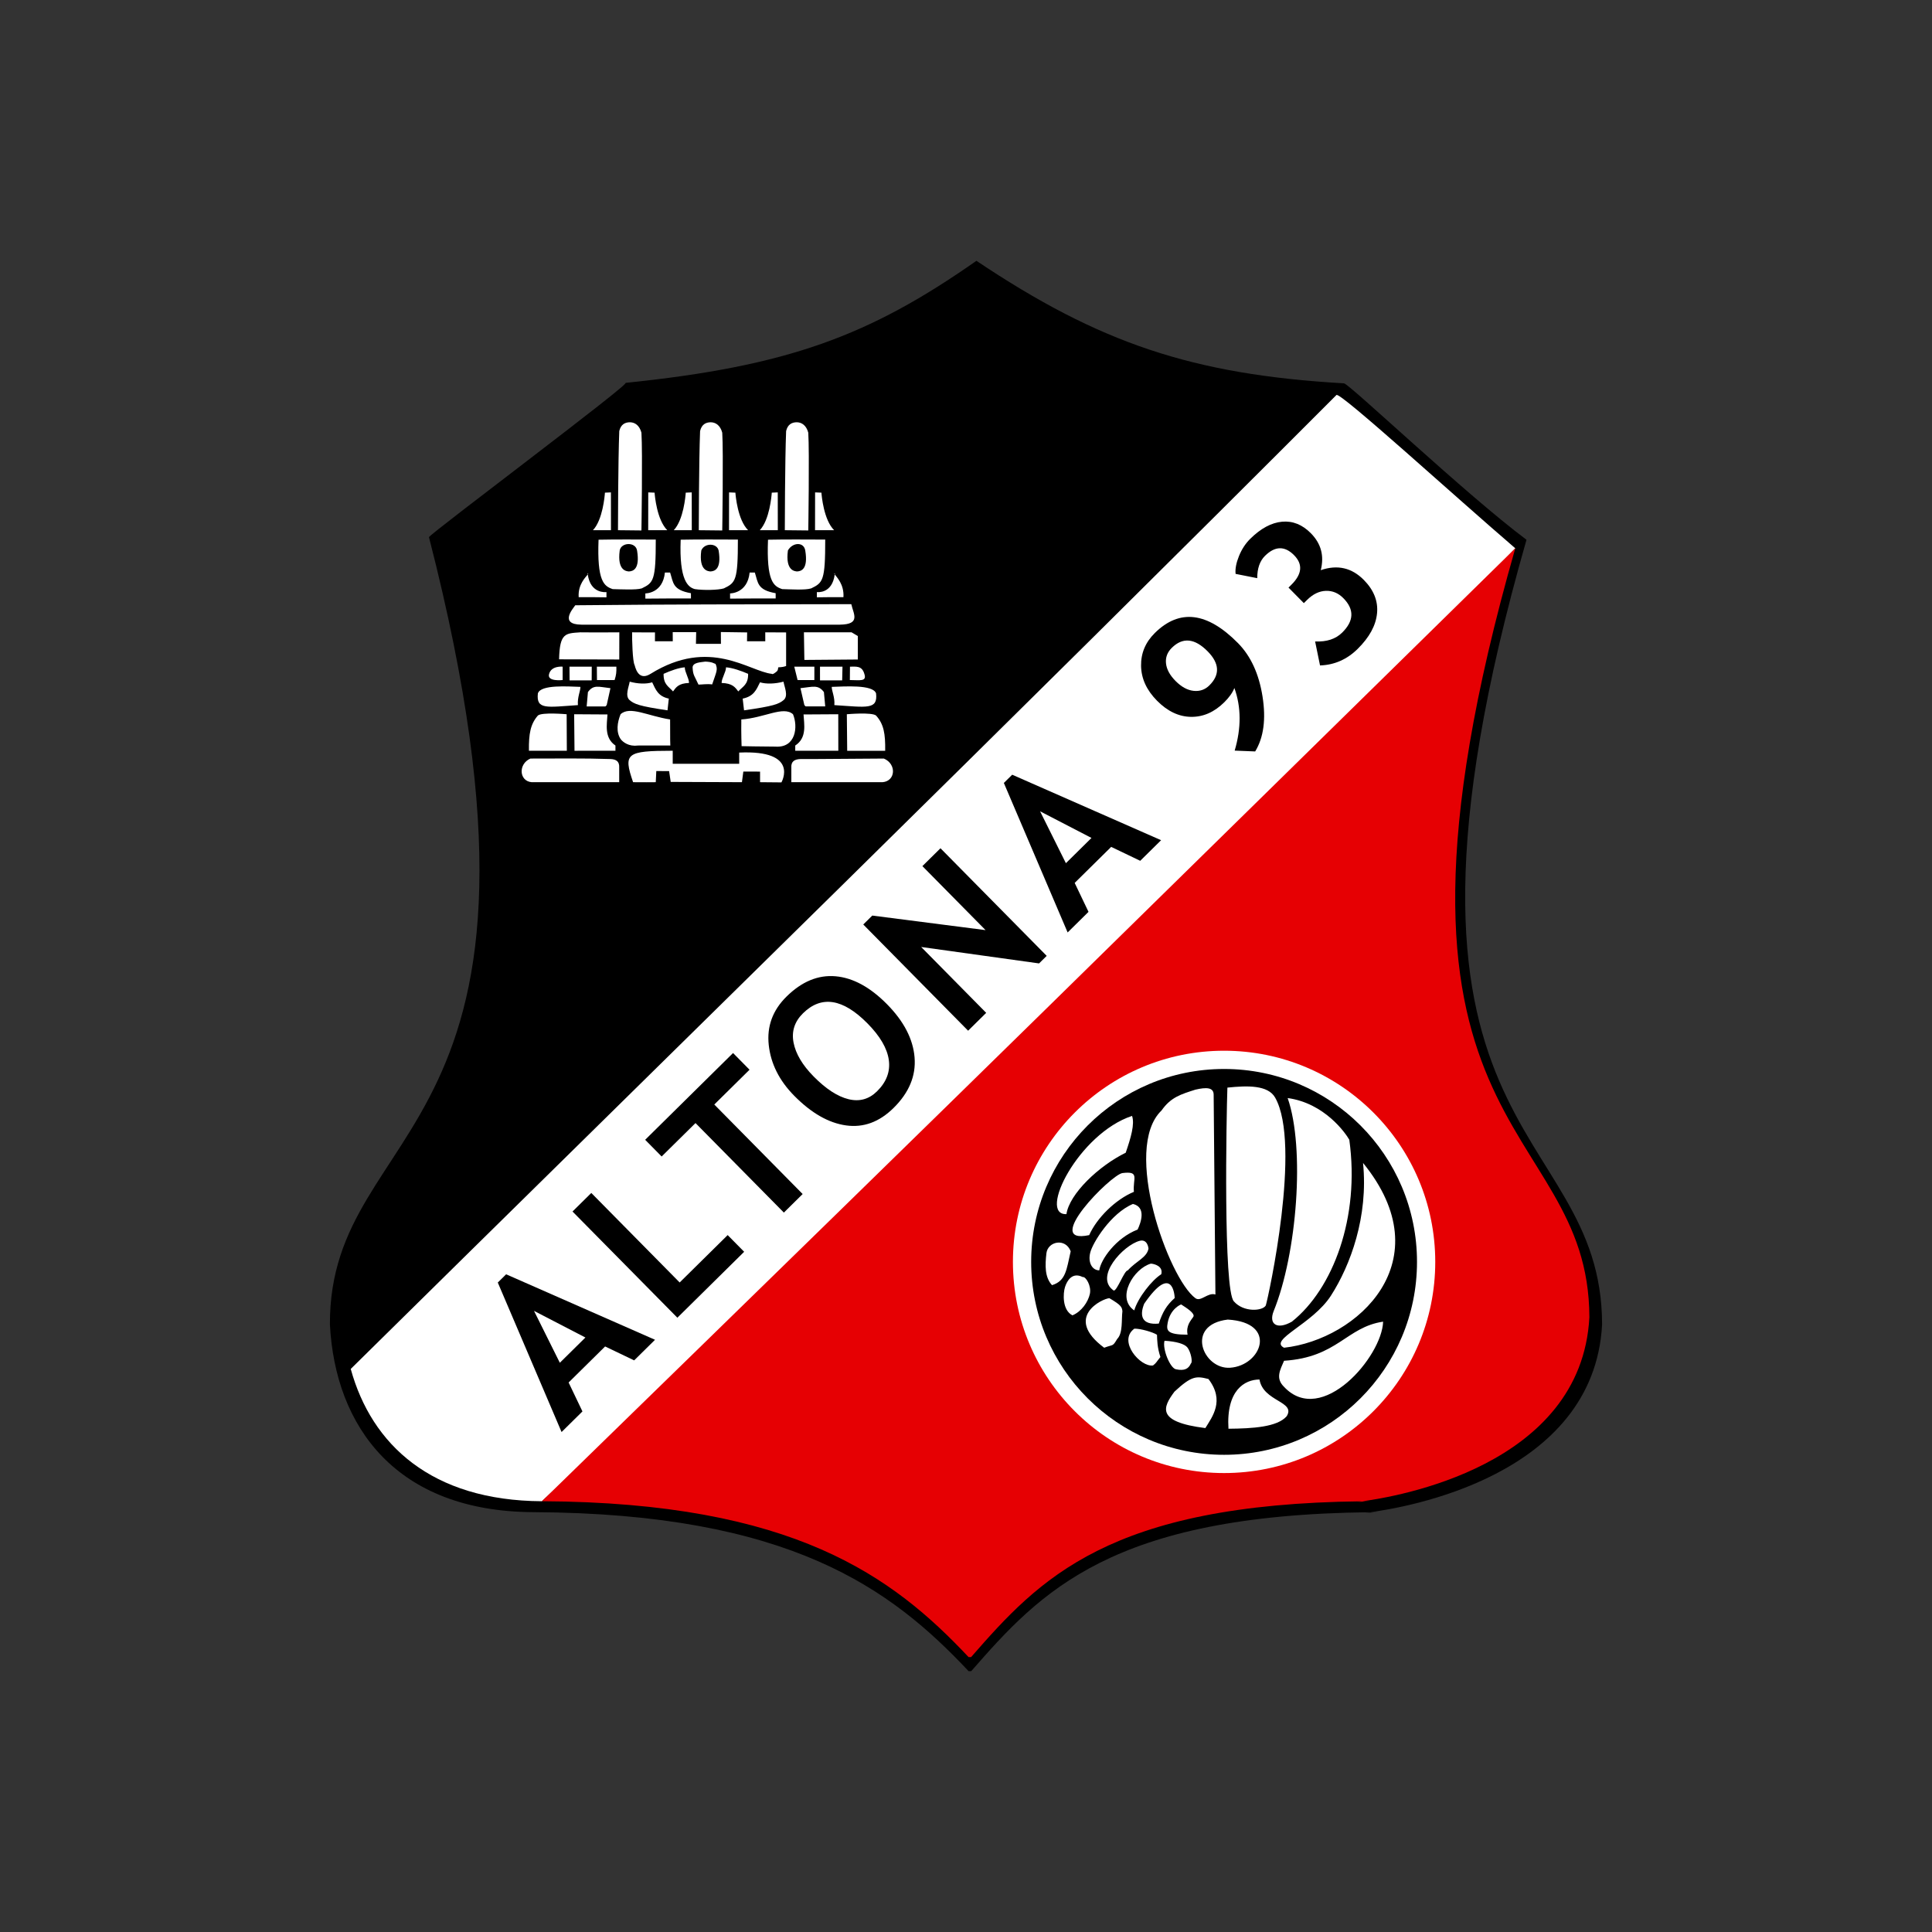
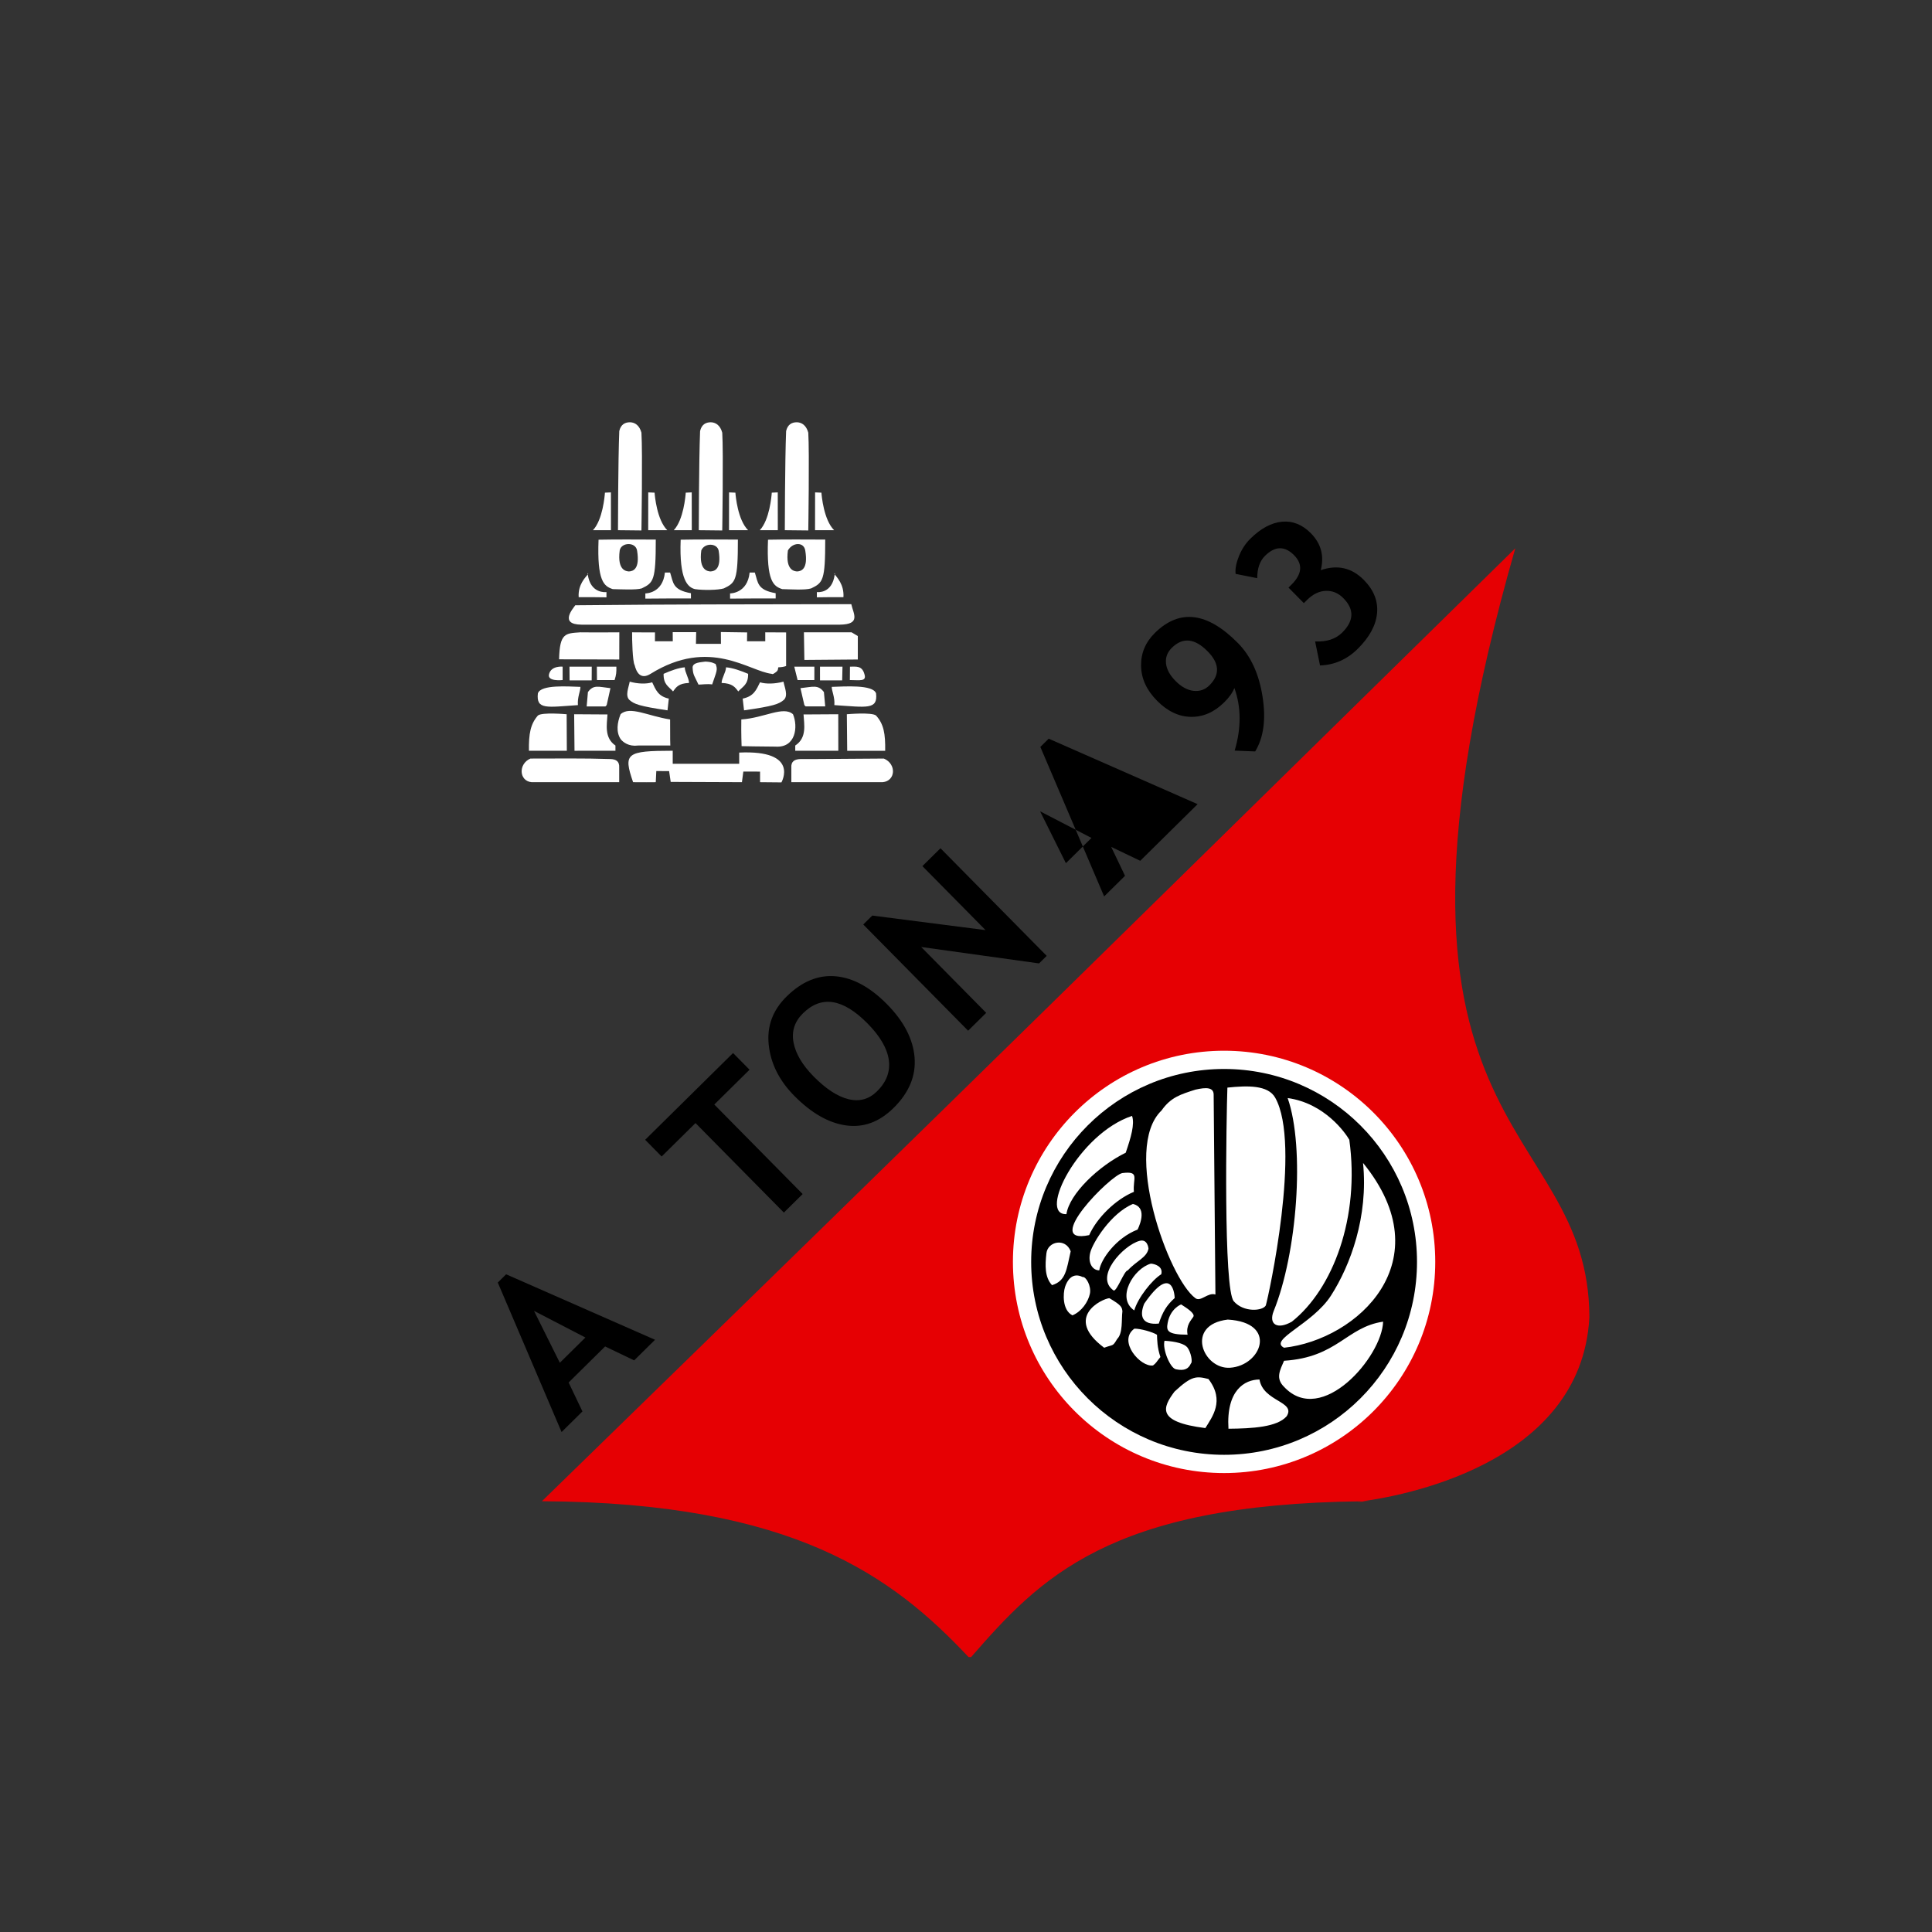
<svg xmlns="http://www.w3.org/2000/svg" version="1.1" id="Layer_1" x="0px" y="0px" viewBox="0 0 500 500" style="enable-background:new 0 0 500 500;" xml:space="preserve">
  <rect x="0" y="0" width="500" height="500" fill="#333333" stroke="none" />
-   <path id="XMLID_5_" d="M356.599,391.345c-0.676,0.003-1.339,0.012-2.005,0.019C352.545,391.634,352.814,391.517,356.599,391.345z   M414.621,342.768c-0.114-53.81-64.358-46.553-19.566-203.078c-15.763-11.775-45.918-40.405-47.227-40.481  c-39.248-2.266-63.338-10.421-95.129-31.71c-27.737,19.418-48.743,27.274-90.827,31.591c1.834-0.188-50.256,38.774-50.855,39.924  c40.408,157.2-25.8,149.749-25.638,203.752c1.383,26.511,17.161,48.4,52.625,48.577c66.545,0.331,92.68,19.893,112.671,41.155h0.675  c18.05-20.678,36.357-40.427,103.244-41.136C363.181,390.228,412.532,382.257,414.621,342.768z" />
-   <path id="XMLID_6_" style="fill:#FFFFFF;" d="M345.872,102.225c-82.251,82.4-173.941,171.991-255.101,252.056  c5.382,19.585,20.914,34.094,49.473,34.236c147.799-137.591,153.414-143.312,251.911-246.621  C376.904,128.832,346.78,101.316,345.872,102.225z" />
  <path id="XMLID_9_" style="fill:#E60003;" d="M354.467,388.518c-0.663,0.003-1.313,0.012-1.966,0.019  C350.495,388.802,350.758,388.686,354.467,388.518z M411.329,340.913c-0.111-52.733-63.071-45.622-19.174-199.016  C282.831,249.179,263.678,268.265,140.244,388.518c65.214,0.324,90.826,19.495,110.418,40.332h0.661  c17.689-20.265,35.63-39.618,101.179-40.314C360.915,387.424,409.281,379.613,411.329,340.913L411.329,340.913z" />
  <circle id="XMLID_10_" style="fill:#FFFFFF;" cx="316.793" cy="326.576" r="54.649" />
  <circle id="XMLID_11_" cx="316.793" cy="326.576" r="49.926" />
  <path id="XMLID_81_" style="fill:#FFFFFF;" d="M327.588,337.849c0.712-2.339,9.294-41.682,2.418-53.789  c-1.859-3.274-7.144-3.132-12.357-2.588c-0.255,7.269-1.088,52.499,1.679,55.323C321.847,339.695,326.779,339.314,327.588,337.849  L327.588,337.849z M309.372,335.973c1.373,1.036,3.231-1.586,5.179-0.955l-0.457-51.669c0.03-1.964-1.889-2.007-4.723-1.349  c-3.768,1.211-6.357,1.947-8.771,5.397C290.332,297.212,302.402,330.876,309.372,335.973z M329.612,339.346  c-1.331,3.373,0.921,4.871,4.723,2.699c10.633-8.452,17.653-26.968,14.865-47.074c-0.965-1.705-6.367-9.473-15.953-10.795  C337.768,297.137,335.68,324.441,329.612,339.346L329.612,339.346z M275.993,314.215c0.759-5.233,8.355-12.479,15.342-15.891  c1.341-3.904,2.374-7.413,1.64-9.529C279.15,293.358,268.502,314.525,275.993,314.215z M281.883,319.647  c1.954-4.406,6.782-9.225,11.571-11.202c-0.34-3.434,1.647-5.435-2.973-4.857C287.431,304.062,269.465,322.302,281.883,319.647  L281.883,319.647z M332.311,348.792c19.025-2.101,41.132-22.455,20.442-47.83c1.402,13.92-3.272,26.504-8.298,34.337  C339.693,342.72,328.199,346.736,332.311,348.792L332.311,348.792z M297.227,323.154c0-0.075-0.212-2.578-2.297-2.024  c-4.214,1.12-11.86,9.362-6.685,12.876c0.899,0,2.726-5.231,3.626-5.231C294.12,326.301,296.773,325.489,297.227,323.154  L297.227,323.154z M284.491,328.765c0.364-2.758,4.286-8.387,9.921-10.554c0.863-1.812,2.281-5.795-1.202-6.63  c-5.728,2.396-10.438,10.067-11.061,12.603C281.495,326.84,282.729,328.772,284.491,328.765z M270.811,324.347  c-0.354,3.092-0.455,6.216,1.453,8.252c3.59-1.115,3.733-3.948,4.829-8.766C275.75,320.294,271.166,321.255,270.811,324.347z   M297.838,327.029c-4.43,1.25-9.08,8.85-4.299,12.104c0.961-3.284,4.591-7.869,6.994-9.355  C301.102,327.677,298.708,327.072,297.838,327.029z M280.203,330.5c-2.715-1.36-4.055,0.945-4.577,2.574  c-0.522,1.628-0.758,5.982,1.925,7.336c2.373-0.989,4.047-3.478,4.503-5.542C282.509,332.804,281.003,330.316,280.203,330.5  L280.203,330.5z M287.107,335.973c-1.799,0.087-11.963,4.921-1.349,12.819c2.479-0.92,2.145-0.234,3.373-2.274  c1.515-1.502,1.067-4.977,1.349-7.172C290.354,338.314,290.256,337.804,287.107,335.973z M304.007,335.932  c0-0.72-0.609-9.104-7.888,1.466c-1.256,3.126-0.643,5.563,3.772,5.144C300.894,339.556,301.865,337.85,304.007,335.932z   M307.348,345.418c-0.485-2.404,0.924-3.769,1.472-4.613c0.581-0.894-1.831-2.362-3.148-3.222c0,0-2.796,1.034-3.482,4.787  C301.836,344.306,301.95,345.418,307.348,345.418L307.348,345.418z M332.311,358.912c9.736,10.406,25.361-7.828,25.638-16.867  c-9.519,1.404-11.765,9.231-25.638,10.12C331.285,354.566,330.039,356.697,332.311,358.912z M293.572,343.856  c-4.386,3.19,1.568,10.022,4.829,9.521c0.864-0.655,0.782-0.794,1.912-2.184c-0.839-2.501-0.828-4.354-0.881-5.749  C298.353,344.73,295.118,343.819,293.572,343.856z M301.378,346.987c-0.61,2.08,1.469,7.188,3.003,7.392  c2.2,0.457,3.228-0.161,3.819-1.511c0.516-0.309,0.014-2.959-0.898-4.14C306.581,347.793,304.392,347.164,301.378,346.987z   M303.948,360.161c-2.983,4.017-4.871,7.817,7.996,9.425c1.762-2.889,5.105-7.063,0.802-12.699  C309.63,356.101,308.425,355.992,303.948,360.161L303.948,360.161z M325.955,357.019c-3.886,0-8.642,2.841-8.03,12.737  c6.218-0.053,12.616-0.423,15.06-3.226C335.45,362.644,326.924,362.786,325.955,357.019L325.955,357.019z M317.75,341.507  c-11.153,1.319-6.435,12.916,0.576,12.464C326.476,353.445,330.826,342.279,317.75,341.507z M166.003,111.98  c-0.503-1.88-1.671-2.674-2.957-2.699c-1.297,0-2.38,0.565-2.778,2.276c-0.314,7.877-0.337,25.658-0.337,25.658l6.072,0.065  C166.003,137.281,166.319,116.931,166.003,111.98z M172.69,137.215c-2.684-2.67-3.226-8.896-3.284-9.717  c-0.476,0-1.639-0.066-1.639-0.066l-0.013,9.784C167.753,137.215,171.135,137.218,172.69,137.215z M169.714,139.642  c-4.794-0.004-9.716-0.072-14.809,0.034c-0.419,10.717,1.402,12.053,3.677,12.785c2.02,0.044,6.063,0.264,7.497-0.186  C169.124,150.8,169.72,150.28,169.714,139.642z M162.731,147.889c-0.554-0.063-3.049-0.148-2.351-5.436  c0.382-2.136,4.169-2.288,4.5,0.074C165.654,147.309,163.828,147.848,162.731,147.889L162.731,147.889z M167.015,153.575v1.349  c2.996-0.059,8.094-0.028,11.799-0.045c0.028-0.444-0.022-0.815-0.004-1.357c-4.792-0.854-4.532-2.706-5.385-5.344h-1.349  C171.517,153.579,167.122,153.57,167.015,153.575L167.015,153.575z M150.478,161.66h66.905c5.469-0.08,3.486-2.776,2.932-5.304  c-31.439,0.077-41.771,0.007-71.432,0.286C148.409,157.361,144.541,161.615,150.478,161.66L150.478,161.66z M160.268,170.677  l0.012-7.032c0,0-6.485,0.052-10.079,0c-3.881,0.277-5.349,0.127-5.512,6.984C149.408,170.629,160.268,170.677,160.268,170.677  L160.268,170.677z M201.086,173.713c0.256-0.363,0.212-0.312,0.337-1.012c0.961-0.037,1.442-0.135,2.024-0.337v-8.691l-5.397-0.028  v2.309h-4.723l0.033-2.286l-6.803-0.098l0.023,3.059h-6.471l0.062-3.036h-6.072l0.016,2.361h-4.613l0.008-2.286  c0,0-5.959-0.011-5.92-0.028c-0.032,1.729,0.116,7.602,0.655,8.483c0.42,1.728,1.462,3.917,4.119,2.265  c15.344-9.532,25.502-0.647,31.372,0C199.939,174.629,200.583,174.146,201.086,173.713L201.086,173.713z M179.243,172.701  c0.087,2.1,0.529,2.263,1.524,4.47c0.961,0,2.142-0.224,3.542-0.045c1.099-3.296,1.539-3.83,0.871-5.307  c-0.433-0.098-0.718-0.518-2.635-0.598C181.361,171.403,179.324,171.416,179.243,172.701z M191.061,178.942  c1.204-1.313,2.6-1.77,2.552-4.554c-1.818-0.787-4.077-1.574-5.719-1.687c0,1.237-1.144,2.811-1.144,4.048  C189.562,176.843,190.245,177.853,191.061,178.942z M196.692,176.581c-0.946,1.909-1.587,3.626-4.487,4.217l0.352,3.036  c7.664-1.093,9.024-1.611,10.323-2.726c1.151-1.123,0.158-3.228-0.116-4.696C200.593,176.995,198.276,177.066,196.692,176.581z   M215.254,177.761c-0.022,1.047,0.851,2.691,0.675,4.723c8.396,0.536,11.282,1.263,10.795-3.036  C225.929,177.097,218.523,177.676,215.254,177.761z M228.748,196.315c-2.907-0.004-19.688,0.175-21.59,0.124  c-1.565,0.057-2.466,0.634-2.361,2.238v3.754h23.614C231.799,202.137,232.071,197.723,228.748,196.315z M216.956,194.3l-0.015-9.455  c0,0-6.736,0.055-8.985,0.055c0.148,2.572,0.923,6.046-2.148,8.041v1.349L216.956,194.3z M200.652,193.224  c5.341,0.38,5.911-5.192,4.575-8.379c-2.505-2.226-7.39,0.945-13.374,1.349c-0.061,3.584,0.07,6.909,0.07,6.909  S197.386,193.225,200.652,193.224z M191.303,194.765v2.899h-17.204v-3.373c-12.022,0.021-12.843,0.638-10.256,8.14  c1.522,0.043,5.868,0,5.868,0l0.138-2.879l3.316,0.002l0.413,2.804l18.432,0.071l0.365-2.755l4.327,0.014v2.742l5.531,0.051  C202.232,202.481,207.055,194.034,191.303,194.765L191.303,194.765z M158.118,137.215l-0.013-9.784c0,0-1.098,0.066-1.548,0.066  c-0.055,0.821-0.567,7.048-3.102,9.717C154.924,137.218,158.118,137.215,158.118,137.215L158.118,137.215z M209.182,111.98  c-0.503-1.88-1.671-2.674-2.957-2.699c-1.297,0-2.38,0.565-2.778,2.276c-0.314,7.877-0.337,25.658-0.337,25.658l6.072,0.065  C209.182,137.281,209.498,116.931,209.182,111.98z M215.869,137.215c-2.684-2.67-3.226-8.896-3.284-9.717  c-0.476,0-1.639-0.066-1.639-0.066l-0.014,9.784C210.932,137.215,214.314,137.218,215.869,137.215z M213.568,139.642  c-4.795-0.004-9.716-0.072-14.809,0.034c-0.419,10.717,1.402,12.053,3.677,12.785c2.02,0.044,5.916,0.313,7.497-0.186  C212.978,150.8,213.574,150.28,213.568,139.642z M206.261,147.889c-0.554-0.063-3.049-0.148-2.351-5.436  c1.212-2.136,4.169-2.288,4.5,0.074C209.183,147.309,207.358,147.848,206.261,147.889z M201.297,137.215l-0.013-9.784  c0,0-1.098,0.066-1.548,0.066c-0.055,0.821-0.567,7.048-3.102,9.717C198.103,137.218,201.297,137.215,201.297,137.215  L201.297,137.215z M186.918,137.281c0,0,0.315-20.35,0-25.3c-0.503-1.88-1.671-2.674-2.957-2.699c-1.297,0-2.38,0.565-2.778,2.276  c-0.314,7.877-0.337,25.658-0.337,25.658L186.918,137.281z M193.605,137.215c-2.684-2.67-3.226-8.896-3.284-9.717  c-0.476,0-1.639-0.066-1.639-0.066l-0.013,9.784C188.668,137.215,192.05,137.218,193.605,137.215z M190.966,139.642  c-4.795-0.004-9.716-0.072-14.809,0.034c-0.413,10.551,1.916,12.316,3.677,12.785c2.166,0.337,6.014,0.264,7.497-0.186  C190.376,150.8,190.972,150.28,190.966,139.642z M183.842,147.889c-0.554-0.063-3.049-0.148-2.351-5.436  c0.857-2.035,4.118-1.934,4.5,0.074C186.765,147.309,184.939,147.848,183.842,147.889z M179.033,137.215l-0.013-9.784  c0,0-1.098,0.066-1.548,0.066c-0.055,0.821-0.567,7.048-3.102,9.717C175.839,137.218,179.033,137.215,179.033,137.215  L179.033,137.215z M188.942,153.575v1.349c2.996-0.059,8.094-0.028,11.799-0.045c0.028-0.444-0.022-0.815-0.004-1.357  c-4.792-0.854-4.532-2.706-5.385-5.344h-1.349C193.444,153.579,189.049,153.57,188.942,153.575z M216.067,148.372  c-0.198,0-0.18,0.097-0.037,0.296C216.042,148.57,216.056,148.474,216.067,148.372z M211.406,153.237v1.349  c2.996-0.059,3.171-0.028,6.875-0.045c0.211-3.306-1.762-5.192-2.252-5.874C215.357,153.749,211.512,153.233,211.406,153.237  L211.406,153.237z M152.077,148.372c0.011,0.102,0.026,0.198,0.039,0.296C152.264,148.469,152.284,148.372,152.077,148.372z   M149.761,154.542c3.875,0.017,4.057-0.014,7.191,0.045v-1.349c-0.111-0.004-4.133,0.512-4.836-4.57  C151.603,149.35,149.54,151.236,149.761,154.542z M208.053,163.645l0.117,7.144l13.831-0.112v-6.072l-1.614-0.96H208.053z   M219.972,172.532c0,0.675-0.029,2.788-0.029,3.463c2.549,0,4.457,0.492,3.745-1.607  C223.074,172.228,221.529,172.532,219.972,172.532z M212.218,176.074h5.735l0.081-3.542h-5.82L212.218,176.074z M206.416,175.995  h4.34l0.005-3.463h-5.204L206.416,175.995z M207.158,178.098c0.337,1.462,0.675,2.924,1.012,4.385  c0.112,0.112,0.225,0.225,0.337,0.337h5.06c-0.112-1.237-0.225-2.474-0.337-3.711C211.706,177.097,210.353,177.764,207.158,178.098z   M174.183,178.942c0.782-1.089,1.437-2.098,4.132-2.193c0-1.237-1.096-2.811-1.096-4.048c-1.574,0.112-3.739,0.9-5.482,1.687  C171.691,177.171,173.029,177.629,174.183,178.942z M168.786,176.581c-1.518,0.485-3.739,0.414-5.819-0.169  c-0.263,1.468-1.215,3.573-0.112,4.696c1.246,1.115,2.549,1.633,9.895,2.726c0.112-1.012,0.225-2.024,0.337-3.036  C170.307,180.207,169.693,178.49,168.786,176.581z M164.991,192.941c3.042,0.003,6.185-0.039,8.486,0  c-0.078-2.038-0.01-3.453-0.052-6.747c-5.798-0.896-10.417-3.575-12.819-1.349c-0.863,2.136-1.205,4.582,0,6.409  C161.196,192.073,162.771,193.239,164.991,192.941z M157.981,196.439c-6.902-0.23-13.814-0.124-20.721-0.124  c-3.189,1.408-2.928,5.822,0.324,6.116h22.664v-3.754C160.347,197.073,159.483,196.496,157.981,196.439z M146.696,194.3  l-0.047-9.455c0,0-6.389-0.584-7.447,0.337c-1.912,2.2-2.38,4.677-2.315,9.117H146.696z M149.563,182.484  c-0.17-2.032,0.669-3.676,0.647-4.723c-3.137-0.085-10.245-0.664-11.008,1.687C138.735,183.747,141.504,183.02,149.563,182.484z   M159.276,194.291v-1.349c-2.947-1.995-2.204-5.469-2.061-8.041c-2.158,0-8.623-0.055-8.623-0.055l0.089,9.455  C148.681,194.3,156.249,194.3,159.276,194.291z M145.61,175.995l0-3.463c0,0-2.905-0.304-3.494,1.855  C141.433,176.487,145.61,175.995,145.61,175.995z M153.125,176.074l0.019-3.542h-5.761l0.024,3.542H153.125z M159.515,172.532  h-5.048l0.027,3.463c0,0,4.087,0.021,4.562,0C159.488,174.645,159.553,173.967,159.515,172.532L159.515,172.532z M157.01,182.484  c0.324-1.462,0.648-2.924,0.971-4.385c-3.066-0.334-4.365-1.002-5.828,1.012c-0.108,1.237-0.216,2.474-0.324,3.711h4.856  C156.794,182.709,156.902,182.596,157.01,182.484z M219.161,184.845l0.092,9.455h9.831c0.067-4.44-0.37-6.918-2.361-9.117  C225.621,184.262,219.161,184.845,219.161,184.845z" />
  <path id="XMLID_84_" d="M164.12,352.063l-7.517-3.6l-9.446,9.325l3.579,7.488l-5.402,5.333l-16.508-38.69l2.161-2.133l38.534,16.947  L164.12,352.063L164.12,352.063z M138.201,339.253l6.683,13.43l6.62-6.535L138.201,339.253z" />
-   <polygon id="XMLID_85_" points="175.302,341.024 148.166,313.537 153.027,308.737 175.897,331.904 188.321,319.64 192.587,323.961   " />
  <polygon id="XMLID_86_" points="184.857,285.849 207.726,309.016 202.865,313.815 179.995,290.649 171.233,299.299 166.967,294.977   189.713,272.523 193.979,276.844 184.857,285.849 " />
  <path id="XMLID_89_" d="M205.546,283.586c-3.865-3.915-6.063-8.286-6.592-13.111c-0.53-4.825,0.999-9.01,4.588-12.552  c3.951-3.9,8.181-5.655,12.69-5.265c4.508,0.392,8.949,2.801,13.321,7.229c4.372,4.429,6.751,9.022,7.138,13.777  c0.387,4.757-1.427,9.115-5.44,13.077c-3.689,3.642-7.79,5.146-12.303,4.513C214.435,290.622,209.967,288.065,205.546,283.586  L205.546,283.586z M210.588,278.61c3.178,3.219,6.184,5.174,9.019,5.863c2.836,0.689,5.294,0.005,7.376-2.051  c2.446-2.414,3.459-5.121,3.038-8.119c-0.421-2.998-2.256-6.144-5.51-9.439c-6.369-6.452-11.937-7.325-16.704-2.619  c-2.183,2.155-2.994,4.682-2.435,7.581C205.931,272.726,207.67,275.654,210.588,278.61z" />
  <polygon id="XMLID_90_" points="268.906,249.332 238.4,245.08 255.226,262.125 250.545,266.746 223.41,239.258 225.75,236.948   255.066,240.715 238.714,224.15 243.395,219.529 270.886,247.377 " />
-   <path id="XMLID_93_" d="M295.089,222.774l-7.516-3.601l-9.447,9.325l3.579,7.488l-5.402,5.332l-16.507-38.691l2.161-2.133  l38.534,16.947L295.089,222.774L295.089,222.774z M269.171,209.964l6.683,13.43l6.62-6.535L269.171,209.964L269.171,209.964z" />
+   <path id="XMLID_93_" d="M295.089,222.774l-7.516-3.601l3.579,7.488l-5.402,5.332l-16.507-38.691l2.161-2.133  l38.534,16.947L295.089,222.774L295.089,222.774z M269.171,209.964l6.683,13.43l6.62-6.535L269.171,209.964L269.171,209.964z" />
  <path id="XMLID_96_" d="M324.84,194.471l-5.306-0.213c1.724-5.855,1.699-11.258-0.075-16.206c-0.467,1.202-1.35,2.444-2.649,3.726  c-2.573,2.54-5.436,3.789-8.589,3.743c-3.152-0.046-6.085-1.443-8.798-4.191c-2.689-2.723-4.06-5.722-4.115-8.999  c-0.055-3.275,1.133-6.115,3.568-8.518c6.39-6.308,13.562-5.433,21.516,2.624c3.31,3.354,5.428,7.966,6.352,13.834  C327.667,186.139,327.032,190.874,324.84,194.471L324.84,194.471z M304.219,176.224c1.517,1.537,3.075,2.392,4.674,2.565  c1.599,0.173,2.959-0.294,4.082-1.402c2.792-2.757,2.648-5.697-0.436-8.82c-3.355-3.398-6.447-3.701-9.277-0.907  c-1.16,1.145-1.66,2.484-1.501,4.017C301.919,173.21,302.74,174.726,304.219,176.224z" />
  <path id="XMLID_97_" d="M341.622,172.217l-1.272-6.21c2.979,0.14,5.311-0.622,6.999-2.288c3.076-3.036,3.181-6.006,0.315-8.91  c-1.303-1.32-2.812-1.952-4.526-1.897c-1.714,0.055-3.33,0.832-4.847,2.33l-0.858,0.847l-3.97-4.021l0.73-0.72  c2.794-2.759,3.035-5.31,0.72-7.655c-2.425-2.457-4.936-2.404-7.53,0.156c-1.341,1.324-2.012,3.251-2.015,5.781l-5.599-1.11  c-0.132-1.301,0.159-2.834,0.871-4.6c0.713-1.765,1.691-3.261,2.934-4.489c2.722-2.687,5.463-4.158,8.219-4.412  c2.757-0.253,5.246,0.745,7.466,2.994c2.64,2.674,3.49,5.857,2.551,9.547c4.302-1.483,8.021-0.638,11.156,2.537  c2.579,2.613,3.716,5.49,3.411,8.629c-0.304,3.139-1.976,6.208-5.014,9.207C348.6,170.66,345.353,172.088,341.622,172.217  L341.622,172.217z" />
</svg>